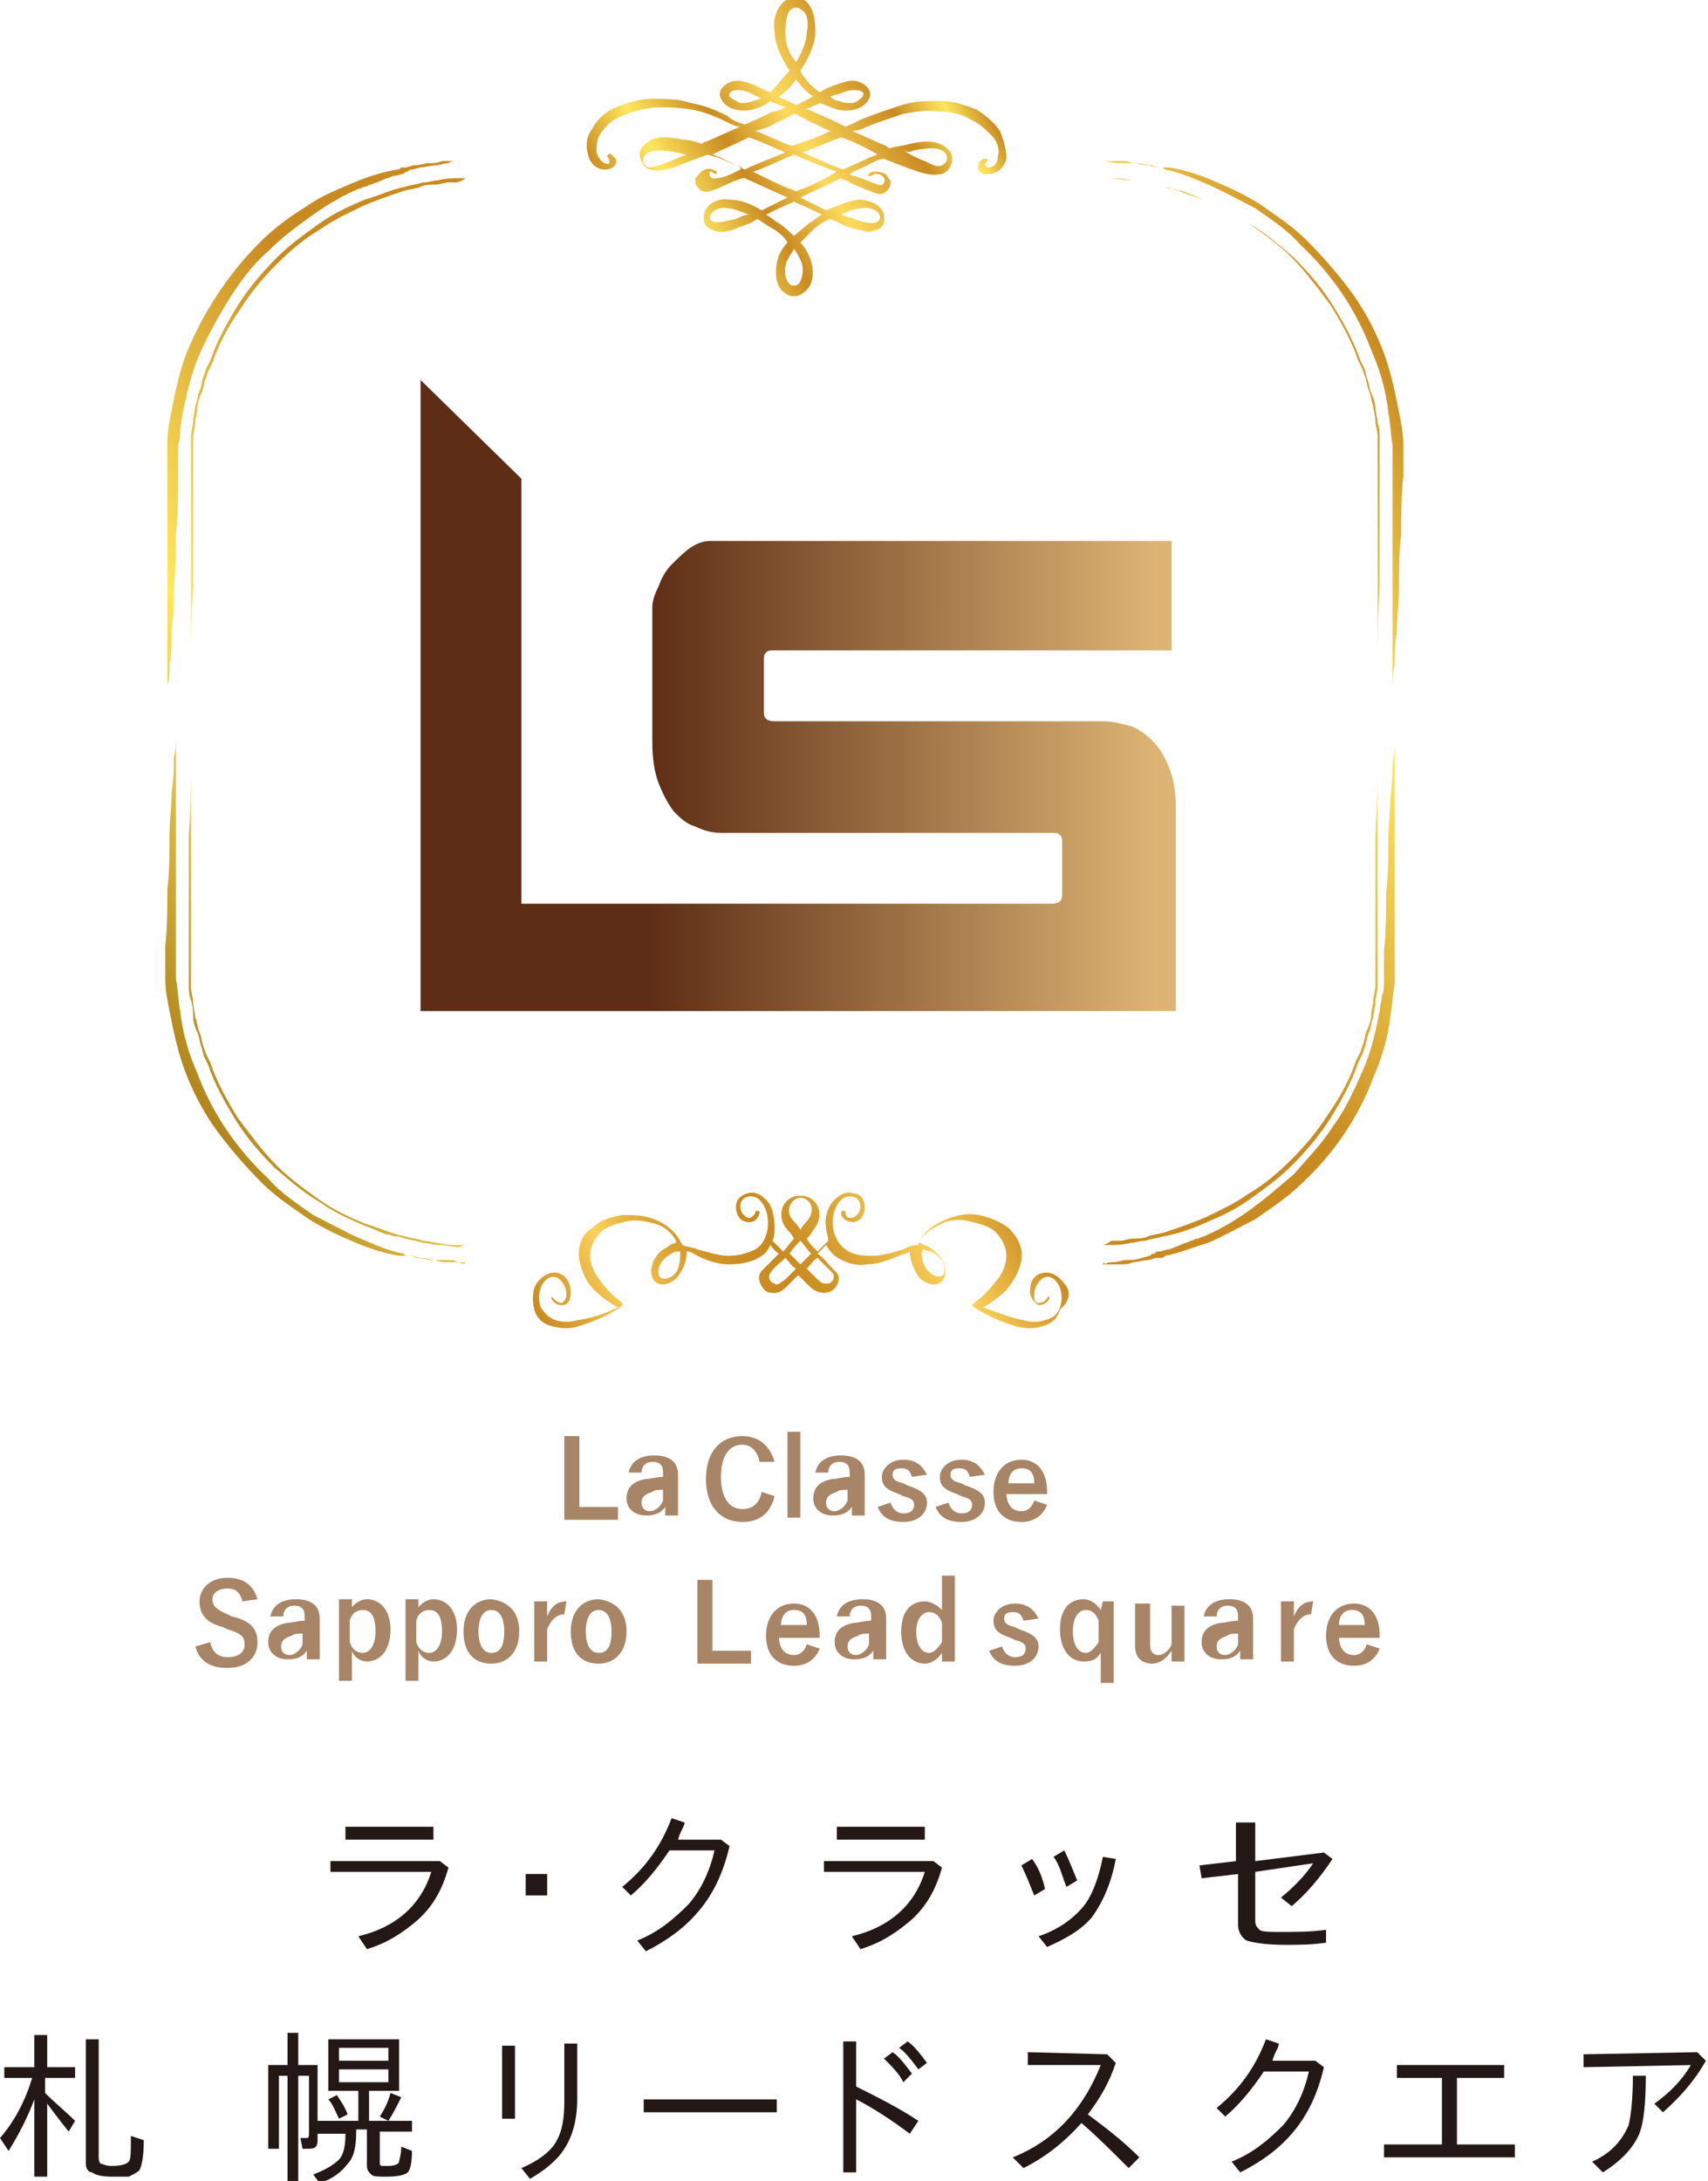
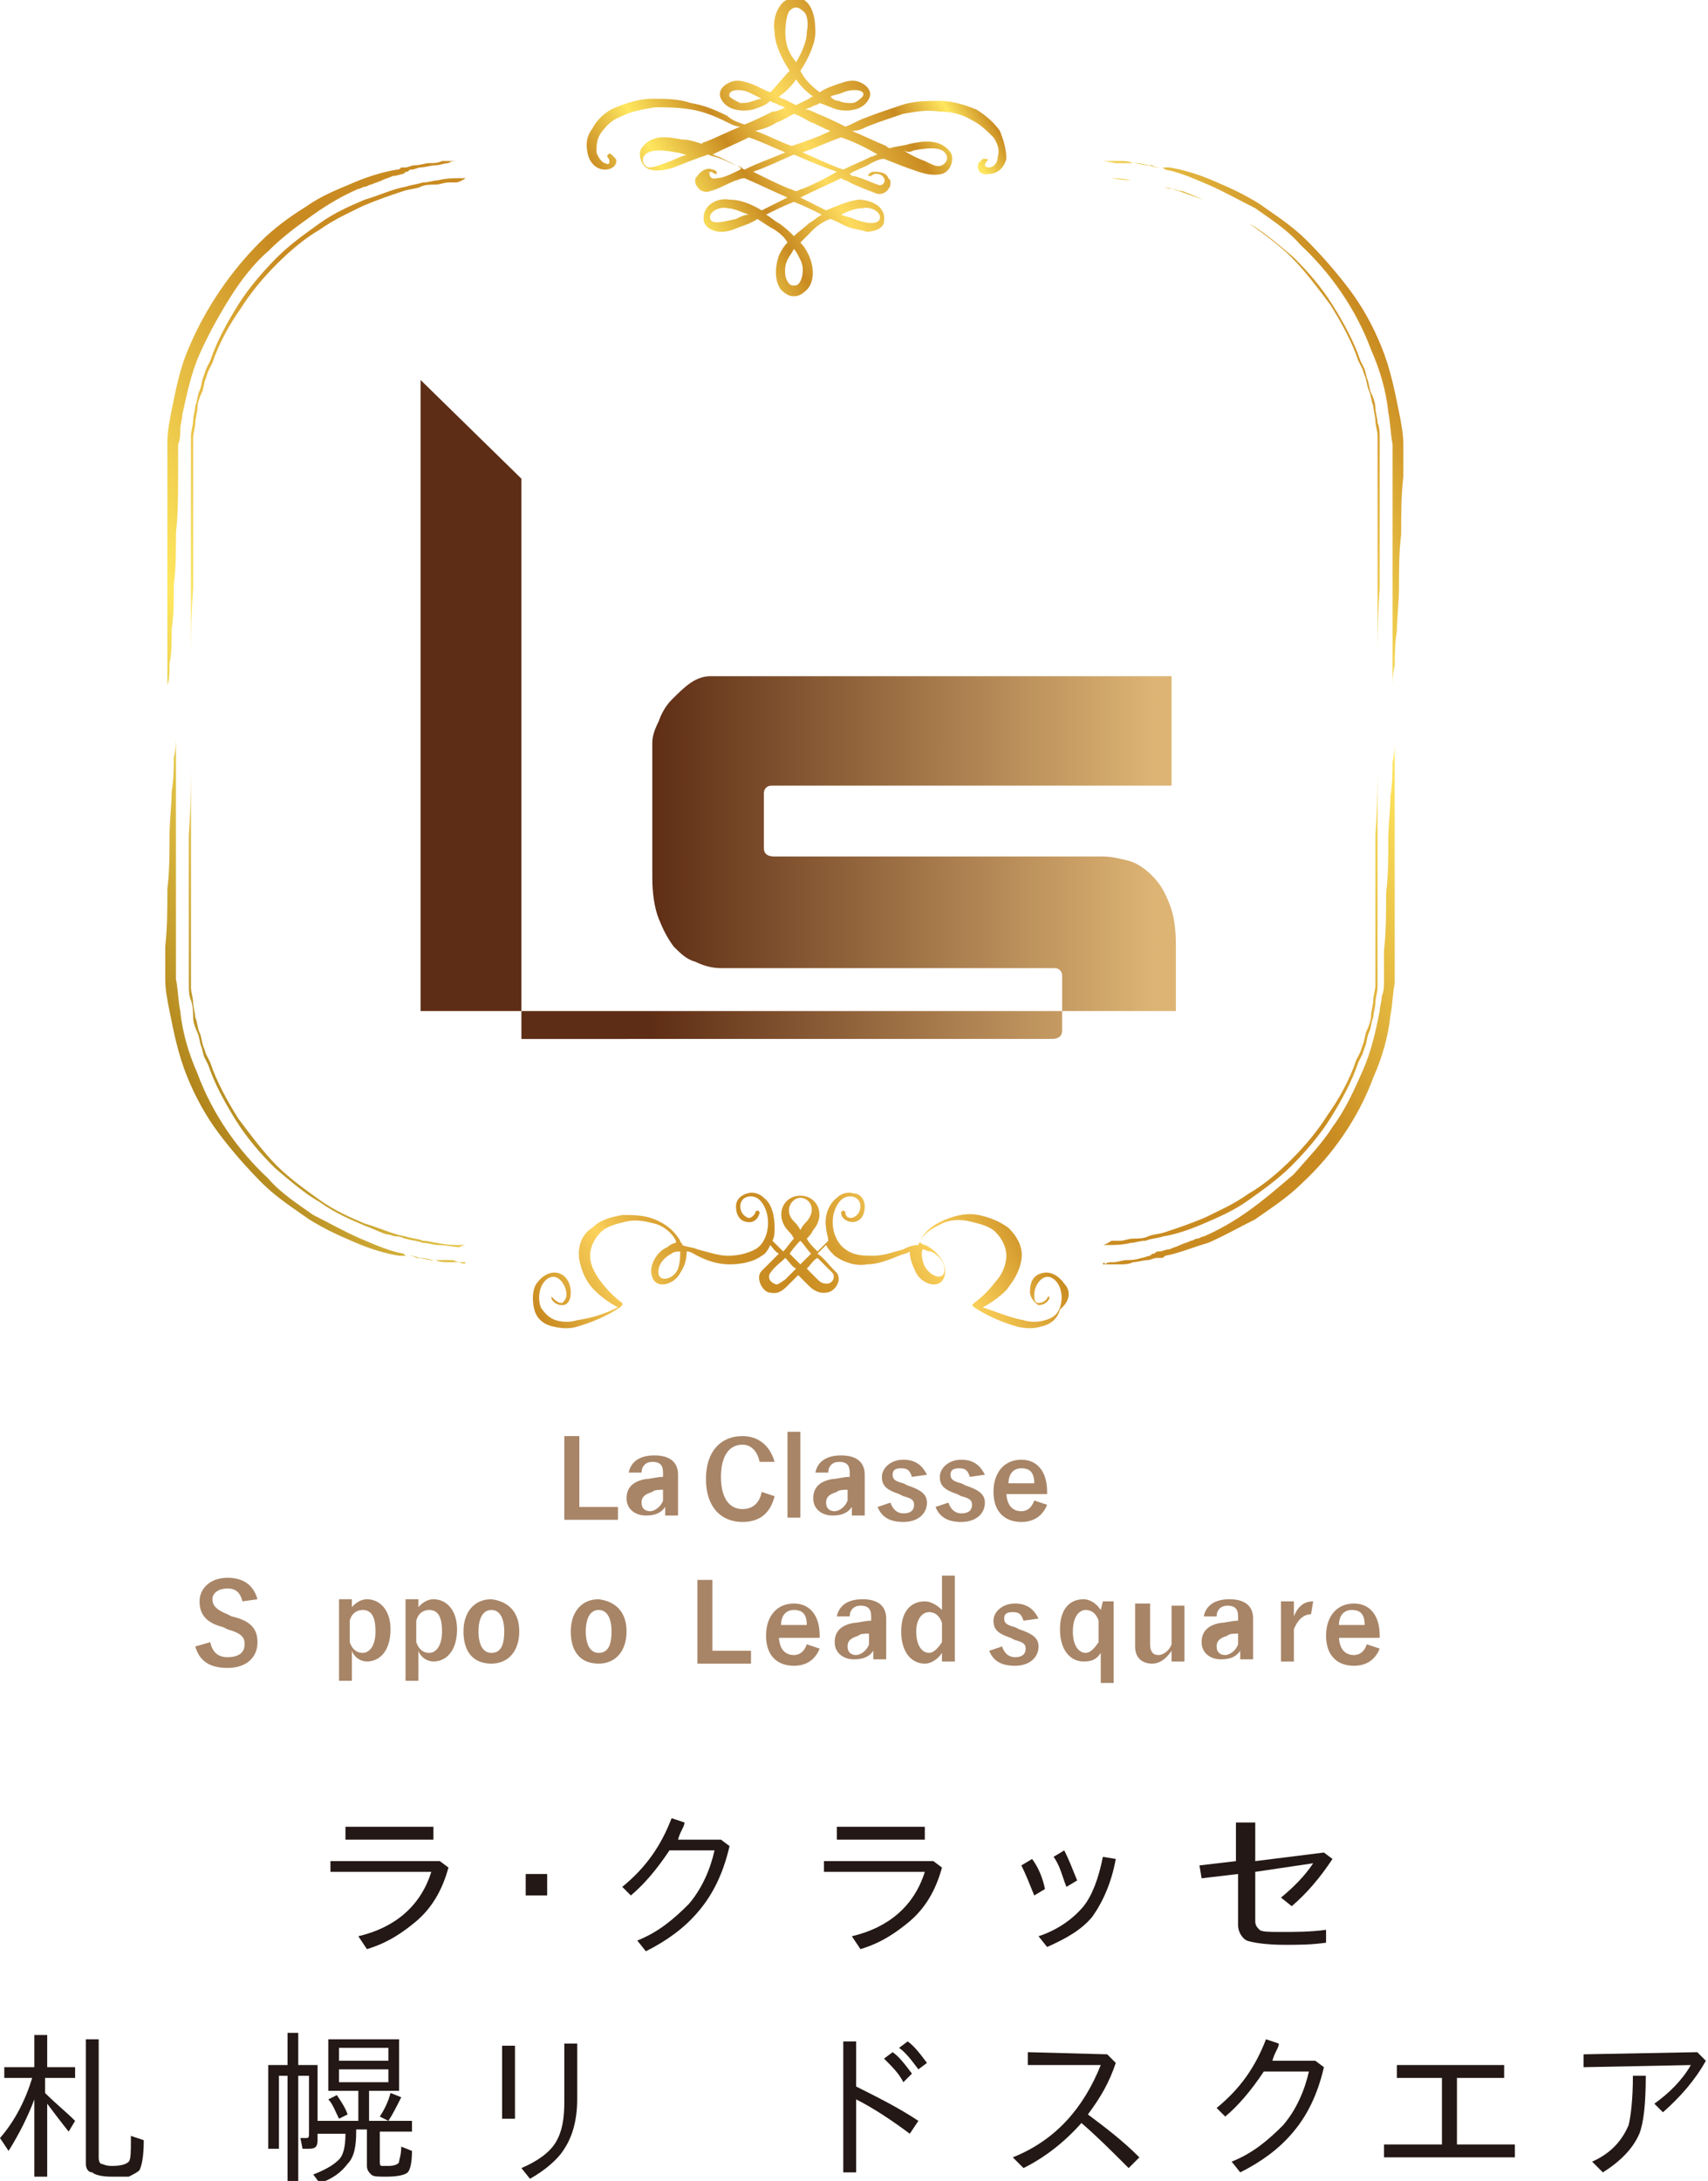
<svg xmlns="http://www.w3.org/2000/svg" version="1.1" id="レイヤー_1" x="0px" y="0px" viewBox="0 0 79.6 101.6" style="enable-background:new 0 0 79.6 101.6;" xml:space="preserve">
  <style type="text/css">
	.st0{fill:#231815;}
	.st1{fill:#A88567;}
	.st2{fill:url(#SVGID_1_);}
	.st3{fill:url(#SVGID_00000008129491706360520870000017115074650745716873_);}
	.st4{fill:url(#SVGID_00000070105924470058696000000004115379282880654755_);}
	.st5{fill:url(#SVGID_00000177470579627314537430000003982929070045340082_);}
</style>
  <g>
    <g>
      <path class="st0" d="M15.4,86.7h5.1l0.4,0.3c-0.3,1.1-0.8,1.9-1.5,2.5c-0.6,0.5-1.3,1-2.3,1.3l-0.4-0.6c1.7-0.4,2.9-1.4,3.4-3    h-4.7V86.7z M16.1,85.1h4.1v0.6h-4.1V85.1z" />
      <path class="st0" d="M24.5,87.3h1v1h-1V87.3z" />
      <path class="st0" d="M33.6,85.7L34,86c-0.3,1.3-0.8,2.3-1.5,3.1c-0.6,0.7-1.4,1.3-2.4,1.8l-0.4-0.5c1-0.4,1.7-1,2.4-1.7    c0.6-0.7,1-1.6,1.2-2.5h-2.1c-0.6,0.9-1.2,1.6-1.8,2.1l-0.4-0.4c1.1-0.9,1.8-1.9,2.3-3.2l0.6,0.2c0,0.2-0.2,0.4-0.3,0.8H33.6z" />
      <path class="st0" d="M38.4,86.7h5.1l0.4,0.3c-0.3,1.1-0.8,1.9-1.5,2.5c-0.6,0.5-1.3,1-2.3,1.3l-0.4-0.6c1.7-0.4,2.9-1.4,3.4-3    h-4.7V86.7z M39,85.1h4.1v0.6H39V85.1z" />
      <path class="st0" d="M48.2,88.3c-0.2-0.5-0.4-1-0.6-1.4l0.5-0.3c0.3,0.4,0.5,0.9,0.6,1.4L48.2,88.3z M48.4,90.2    c0.9-0.3,1.6-0.8,2.1-1.4c0.4-0.5,0.7-1.3,0.9-2.3l0.6,0.1c-0.2,1.1-0.6,2-1.1,2.7c-0.5,0.6-1.2,1-2.1,1.4L48.4,90.2z M49.7,87.9    c-0.2-0.5-0.3-1-0.6-1.4l0.5-0.3c0.2,0.4,0.4,0.9,0.6,1.4L49.7,87.9z" />
      <path class="st0" d="M57.9,84.9h0.6v1.8l3.2-0.4l0.4,0.3c-0.6,0.9-1.2,1.6-1.9,2.2l-0.5-0.4c0.6-0.5,1.1-1,1.5-1.6l-2.7,0.4v2.3    c0,0.2,0.1,0.3,0.2,0.4c0.1,0.1,0.5,0.1,1,0.1c0.6,0,1.4,0,2.1-0.1l0,0.6c-0.7,0.1-1.3,0.1-1.9,0.1c-0.9,0-1.5-0.1-1.8-0.2    c-0.2-0.1-0.4-0.4-0.4-0.7v-2.4l-1.7,0.2l-0.1-0.6l1.7-0.2V84.9z" />
      <path class="st0" d="M1.6,97.8c-0.3,0.8-0.7,1.6-1.2,2.4L0,99.6c0.7-0.8,1.2-1.8,1.5-2.8H0.2v-0.5h1.4v-1.5h0.6v1.5h1.3v0.5H2.1    v0.7c0.5,0.5,1,0.9,1.4,1.3l-0.3,0.5c-0.4-0.5-0.7-0.9-1-1.3v3.4H1.6V97.8z M4,95h0.6v5.5c0,0.1,0,0.2,0.1,0.3    c0.1,0,0.2,0.1,0.5,0.1c0.5,0,0.7-0.1,0.8-0.2c0.1-0.1,0.1-0.5,0.1-1l0-0.2l0.6,0.2c0,0.8-0.1,1.2-0.2,1.4    c-0.1,0.1-0.3,0.2-0.5,0.3c-0.2,0-0.5,0-0.8,0c-0.5,0-0.8-0.1-0.9-0.2C4.1,101.2,4,101,4,100.8V95z" />
      <path class="st0" d="M16.6,99.3c0,0.7-0.1,1.2-0.4,1.5c-0.3,0.4-0.7,0.7-1.3,0.9l-0.3-0.4c0.5-0.2,0.9-0.4,1.2-0.7    c0.2-0.2,0.3-0.6,0.3-1.2h-1.3v0.3c0,0.3-0.1,0.4-0.4,0.4c-0.1,0-0.3,0-0.3,0l-0.1-0.5c0.1,0,0.2,0,0.3,0c0.1,0,0.1-0.1,0.1-0.2    v-2.7h-0.5v4.9h-0.5v-4.9h-0.4v3.4h-0.5v-3.9h0.9v-1.5h0.5v1.5h0.9v2.6h1.9v-1.4h-1.4V95h3.3v2.4h-1.4v1.4h2v0.5h-1.5v1.4    c0,0.1,0,0.2,0.1,0.2c0,0,0.1,0,0.3,0c0.3,0,0.5-0.1,0.5-0.2c0-0.1,0.1-0.3,0.1-0.7l0.5,0.2c0,0.6-0.1,0.9-0.2,1    c-0.1,0.1-0.4,0.2-1,0.2c-0.4,0-0.6,0-0.7-0.1c-0.1-0.1-0.2-0.2-0.2-0.4v-1.7H16.6z M15.8,98.7c-0.2-0.4-0.3-0.7-0.5-0.9l0.4-0.2    c0.2,0.3,0.4,0.6,0.5,0.9L15.8,98.7z M15.8,95.4V96h2.3v-0.6H15.8z M15.8,96.4V97h2.3v-0.6H15.8z M17.7,98.6    c0.2-0.3,0.4-0.7,0.5-1.1l0.5,0.2c-0.2,0.4-0.4,0.8-0.6,1.1L17.7,98.6z" />
      <path class="st0" d="M23.4,95.3h0.6v3.4h-0.6V95.3z M26.3,95.2h0.6v2.6c0,0.9-0.2,1.7-0.6,2.3c-0.3,0.5-0.9,1-1.6,1.4l-0.4-0.5    c0.7-0.3,1.3-0.7,1.6-1.2c0.3-0.5,0.4-1.1,0.4-1.9V95.2z" />
-       <path class="st0" d="M30,97.8h6.2v0.6H30V97.8z" />
      <path class="st0" d="M39.3,95.1h0.6v2.1c1,0.5,2,1,2.9,1.6l-0.4,0.6c-0.8-0.6-1.7-1.2-2.5-1.6v3.4h-0.6V95.1z M42.1,97    c-0.2-0.4-0.5-0.7-0.9-1.1l0.4-0.3c0.3,0.2,0.6,0.6,0.9,1L42.1,97z M42.8,96.4c-0.3-0.4-0.6-0.8-0.9-1l0.4-0.3    c0.3,0.2,0.6,0.6,0.9,1L42.8,96.4z" />
      <path class="st0" d="M51.6,95.7l0.4,0.4c-0.3,0.9-0.7,1.6-1.3,2.4c0.8,0.6,1.6,1.2,2.4,2l-0.5,0.5c-0.8-0.8-1.5-1.5-2.2-2.1    c-0.8,0.9-1.7,1.6-2.7,2.1l-0.5-0.5c2-0.8,3.3-2.3,4.1-4.3l-3.4,0l0-0.6L51.6,95.7z" />
      <path class="st0" d="M61.3,96l0.4,0.3c-0.3,1.3-0.8,2.3-1.5,3.1c-0.6,0.7-1.4,1.3-2.4,1.8l-0.4-0.5c1-0.4,1.7-1,2.4-1.7    c0.6-0.7,1-1.6,1.2-2.5h-2.1c-0.6,0.9-1.2,1.6-1.8,2.1l-0.4-0.4c1.1-0.9,1.8-1.9,2.3-3.2l0.6,0.2c0,0.2-0.2,0.4-0.3,0.8H61.3z" />
      <path class="st0" d="M65.1,96.2h5v0.6h-2.2v3.1h2.7v0.6h-6.1v-0.6h2.7v-3.1h-2.1V96.2z" />
      <path class="st0" d="M79.1,95.6l0.4,0.4c-0.5,0.9-1.2,1.7-2,2.4L77.1,98c0.7-0.5,1.3-1.1,1.7-1.8l-5,0.1v-0.6L79.1,95.6z     M74.2,100.7c0.9-0.4,1.4-1,1.7-1.7c0.1-0.4,0.2-1.2,0.2-2.3h0.6c0,1.3-0.1,2.2-0.3,2.7c-0.3,0.7-0.9,1.3-1.7,1.8L74.2,100.7z" />
    </g>
    <g>
      <g>
        <g>
          <path class="st1" d="M27,70.2h1.8v0.6h-2.5v-3.9H27V70.2z" />
          <path class="st1" d="M29.3,68.6c0.1-0.5,0.5-0.8,1.2-0.8c0.7,0,1.1,0.3,1.1,0.9v1.1c0,0.3,0,0.6,0,0.8H31c0-0.1,0-0.2,0-0.4      c-0.2,0.3-0.5,0.4-0.9,0.4c-0.5,0-0.9-0.3-0.9-0.8c0-0.5,0.3-0.8,0.9-0.9c0.2,0,0.5-0.1,0.8-0.1v-0.2c0-0.3-0.1-0.5-0.5-0.5      c-0.3,0-0.5,0.2-0.5,0.5L29.3,68.6z M31,69.4c-0.3,0-0.5,0-0.6,0.1c-0.3,0.1-0.5,0.2-0.5,0.5c0,0.3,0.2,0.4,0.4,0.4      c0.2,0,0.5-0.2,0.6-0.5V69.4z" />
          <path class="st1" d="M35.4,68.1c-0.1-0.5-0.4-0.8-0.8-0.8c-0.6,0-1,0.5-1,1.5c0,1,0.4,1.5,1,1.5c0.5,0,0.8-0.3,0.9-0.8l0.6,0.2      c-0.2,0.8-0.7,1.2-1.5,1.2c-1,0-1.7-0.7-1.7-2c0-1.3,0.7-2,1.7-2c0.8,0,1.3,0.5,1.5,1.2L35.4,68.1z" />
          <path class="st1" d="M37.3,70.7h-0.6v-4h0.6V70.7z" />
          <path class="st1" d="M38,68.6c0.1-0.5,0.5-0.8,1.2-0.8c0.7,0,1.1,0.3,1.1,0.9v1.1c0,0.3,0,0.6,0,0.8h-0.6c0-0.1,0-0.2,0-0.4      c-0.2,0.3-0.5,0.4-0.9,0.4c-0.5,0-0.9-0.3-0.9-0.8c0-0.5,0.3-0.8,0.9-0.9c0.2,0,0.5-0.1,0.8-0.1v-0.2c0-0.3-0.1-0.5-0.5-0.5      c-0.3,0-0.5,0.2-0.5,0.5L38,68.6z M39.6,69.4c-0.3,0-0.5,0-0.6,0.1c-0.3,0.1-0.5,0.2-0.5,0.5c0,0.3,0.2,0.4,0.4,0.4      c0.2,0,0.5-0.2,0.6-0.5V69.4z" />
          <path class="st1" d="M42.5,68.8c-0.1-0.3-0.2-0.4-0.5-0.4c-0.3,0-0.4,0.1-0.4,0.3c0,0.2,0.1,0.3,0.5,0.4l0.2,0.1      c0.6,0.2,0.9,0.4,0.9,0.8c0,0.5-0.4,0.9-1.1,0.9c-0.6,0-1-0.2-1.2-0.7l0.6-0.2c0.1,0.3,0.3,0.5,0.6,0.5c0.4,0,0.5-0.2,0.5-0.4      c0-0.2-0.1-0.3-0.5-0.4l-0.2-0.1c-0.6-0.2-0.8-0.4-0.8-0.8c0-0.4,0.4-0.8,1-0.8c0.6,0,0.9,0.3,1.1,0.7L42.5,68.8z" />
          <path class="st1" d="M45.2,68.8c-0.1-0.3-0.2-0.4-0.5-0.4c-0.3,0-0.4,0.1-0.4,0.3c0,0.2,0.1,0.3,0.5,0.4l0.2,0.1      c0.6,0.2,0.9,0.4,0.9,0.8c0,0.5-0.4,0.9-1.1,0.9c-0.6,0-1-0.2-1.2-0.7l0.6-0.2c0.1,0.3,0.3,0.5,0.6,0.5c0.4,0,0.5-0.2,0.5-0.4      c0-0.2-0.1-0.3-0.5-0.4l-0.2-0.1c-0.6-0.2-0.8-0.4-0.8-0.8c0-0.4,0.4-0.8,1-0.8c0.6,0,0.9,0.3,1.1,0.7L45.2,68.8z" />
          <path class="st1" d="M46.9,69.5c0,0.5,0.2,0.9,0.7,0.9c0.3,0,0.5-0.2,0.6-0.5l0.6,0.2c-0.2,0.5-0.6,0.8-1.2,0.8      c-0.8,0-1.3-0.5-1.3-1.4c0-0.9,0.5-1.5,1.3-1.5c0.7,0,1.2,0.5,1.2,1.5v0.1H46.9z M48.2,69.1c0-0.5-0.2-0.7-0.6-0.7      c-0.4,0-0.6,0.3-0.6,0.7H48.2z" />
        </g>
      </g>
      <g>
        <path class="st1" d="M11.3,74.6c-0.1-0.4-0.3-0.6-0.7-0.6c-0.4,0-0.7,0.2-0.7,0.5c0,0.3,0.2,0.5,0.7,0.7l0.2,0.1     c0.9,0.2,1.2,0.6,1.2,1.2c0,0.7-0.5,1.2-1.4,1.2c-0.8,0-1.3-0.3-1.5-1l0.7-0.2c0.1,0.5,0.4,0.7,0.8,0.7c0.5,0,0.8-0.2,0.8-0.6     c0-0.3-0.1-0.5-0.8-0.7l-0.2-0.1c-0.8-0.2-1.1-0.6-1.1-1.2c0-0.6,0.5-1.1,1.3-1.1c0.7,0,1.2,0.3,1.4,1L11.3,74.6z" />
-         <path class="st1" d="M12.6,75.3c0.1-0.5,0.5-0.8,1.2-0.8c0.7,0,1.1,0.3,1.1,0.9v1.1c0,0.3,0,0.6,0,0.8h-0.6c0-0.1,0-0.2,0-0.4     c-0.2,0.3-0.5,0.4-0.9,0.4c-0.5,0-0.9-0.3-0.9-0.8c0-0.5,0.3-0.8,0.9-0.9c0.2,0,0.5-0.1,0.8-0.1v-0.2c0-0.3-0.1-0.5-0.5-0.5     c-0.3,0-0.5,0.2-0.5,0.5L12.6,75.3z M14.2,76.1c-0.3,0-0.5,0-0.6,0.1c-0.3,0.1-0.5,0.2-0.5,0.5c0,0.3,0.2,0.4,0.4,0.4     c0.2,0,0.5-0.2,0.6-0.5V76.1z" />
        <path class="st1" d="M16.3,75c0.2-0.3,0.5-0.5,0.8-0.5c0.6,0,1.1,0.5,1.1,1.4c0,1-0.5,1.5-1.1,1.5c-0.3,0-0.6-0.2-0.7-0.5v1.4     h-0.6v-3.8h0.6V75z M16.3,76.5c0.1,0.3,0.3,0.5,0.6,0.5c0.3,0,0.6-0.3,0.6-1c0-0.7-0.2-1-0.6-1c-0.2,0-0.5,0.1-0.6,0.5V76.5z" />
        <path class="st1" d="M19.4,75c0.2-0.3,0.5-0.5,0.8-0.5c0.6,0,1.1,0.5,1.1,1.4c0,1-0.5,1.5-1.1,1.5c-0.3,0-0.6-0.2-0.7-0.5v1.4     h-0.6v-3.8h0.6V75z M19.4,76.5c0.1,0.3,0.3,0.5,0.6,0.5c0.3,0,0.6-0.3,0.6-1c0-0.7-0.2-1-0.6-1c-0.2,0-0.5,0.1-0.6,0.5V76.5z" />
        <path class="st1" d="M24.2,76c0,0.9-0.5,1.5-1.3,1.5c-0.8,0-1.3-0.5-1.3-1.5c0-0.9,0.5-1.5,1.3-1.5C23.7,74.6,24.2,75.1,24.2,76z      M22.3,76c0,0.6,0.2,1,0.6,1c0.4,0,0.6-0.3,0.6-1c0-0.6-0.2-1-0.6-1C22.5,75,22.3,75.4,22.3,76z" />
-         <path class="st1" d="M26.3,75.2c-0.3,0-0.6,0.2-0.8,0.7v1.5h-0.6v-2.8h0.6v0.7c0.2-0.5,0.5-0.7,0.9-0.7L26.3,75.2z" />
        <path class="st1" d="M29.2,76c0,0.9-0.5,1.5-1.3,1.5c-0.8,0-1.3-0.5-1.3-1.5c0-0.9,0.5-1.5,1.3-1.5C28.7,74.6,29.2,75.1,29.2,76z      M27.3,76c0,0.6,0.2,1,0.6,1c0.4,0,0.6-0.3,0.6-1c0-0.6-0.2-1-0.6-1C27.5,75,27.3,75.4,27.3,76z" />
        <path class="st1" d="M33.2,76.9H35v0.6h-2.5v-3.9h0.7V76.9z" />
        <path class="st1" d="M36.3,76.2c0,0.5,0.2,0.9,0.7,0.9c0.3,0,0.5-0.2,0.6-0.5l0.6,0.2c-0.2,0.5-0.6,0.8-1.2,0.8     c-0.8,0-1.3-0.5-1.3-1.4c0-0.9,0.5-1.5,1.3-1.5c0.7,0,1.2,0.5,1.2,1.5v0.1H36.3z M37.6,75.7c0-0.5-0.2-0.7-0.6-0.7     c-0.4,0-0.6,0.3-0.6,0.7H37.6z" />
        <path class="st1" d="M39,75.3c0.1-0.5,0.5-0.8,1.2-0.8c0.7,0,1.1,0.3,1.1,0.9v1.1c0,0.3,0,0.6,0,0.8h-0.6c0-0.1,0-0.2,0-0.4     c-0.2,0.3-0.5,0.4-0.9,0.4c-0.5,0-0.9-0.3-0.9-0.8c0-0.5,0.3-0.8,0.9-0.9c0.2,0,0.5-0.1,0.8-0.1v-0.2c0-0.3-0.1-0.5-0.5-0.5     c-0.3,0-0.5,0.2-0.5,0.5L39,75.3z M40.6,76.1c-0.3,0-0.5,0-0.6,0.1c-0.3,0.1-0.5,0.2-0.5,0.5c0,0.3,0.2,0.4,0.4,0.4     c0.2,0,0.5-0.2,0.6-0.5V76.1z" />
        <path class="st1" d="M44.5,77.4h-0.6V77c-0.2,0.3-0.5,0.5-0.8,0.5c-0.6,0-1.1-0.5-1.1-1.5c0-1,0.5-1.4,1.1-1.4     c0.3,0,0.6,0.2,0.8,0.4v-1.6h0.6V77.4z M43.9,75.6c-0.1-0.3-0.3-0.5-0.6-0.5c-0.3,0-0.6,0.3-0.6,0.9c0,0.7,0.3,1,0.6,1     c0.2,0,0.4-0.2,0.6-0.5V75.6z" />
        <path class="st1" d="M47.7,75.5c-0.1-0.3-0.2-0.4-0.5-0.4c-0.3,0-0.4,0.1-0.4,0.3c0,0.2,0.1,0.3,0.5,0.4l0.2,0.1     c0.6,0.2,0.9,0.4,0.9,0.8c0,0.5-0.4,0.9-1.1,0.9c-0.6,0-1-0.2-1.2-0.7l0.6-0.2c0.1,0.3,0.3,0.5,0.6,0.5c0.4,0,0.5-0.2,0.5-0.4     c0-0.2-0.1-0.3-0.5-0.4l-0.2-0.1c-0.6-0.2-0.8-0.4-0.8-0.8c0-0.4,0.4-0.8,1-0.8c0.6,0,0.9,0.3,1.1,0.7L47.7,75.5z" />
        <path class="st1" d="M51.9,78.4h-0.6V77c-0.2,0.3-0.4,0.4-0.8,0.4c-0.6,0-1.1-0.5-1.1-1.5c0-1,0.5-1.4,1.1-1.4     c0.3,0,0.6,0.2,0.8,0.5l0.1-0.4h0.5V78.4z M51.2,75.5c-0.1-0.3-0.3-0.5-0.6-0.5c-0.3,0-0.6,0.3-0.6,1c0,0.7,0.3,1,0.6,1     c0.2,0,0.4-0.2,0.6-0.5V75.5z" />
        <path class="st1" d="M55.2,77.4h-0.6v-0.5c-0.2,0.3-0.5,0.6-0.9,0.6c-0.5,0-0.8-0.3-0.8-0.8v-2h0.7v1.9c0,0.3,0.1,0.5,0.4,0.5     c0.2,0,0.5-0.2,0.6-0.5v-1.8h0.6V77.4z" />
        <path class="st1" d="M56.1,75.3c0.1-0.5,0.5-0.8,1.2-0.8c0.7,0,1.1,0.3,1.1,0.9v1.1c0,0.3,0,0.6,0,0.8h-0.6c0-0.1,0-0.2,0-0.4     c-0.2,0.3-0.5,0.4-0.9,0.4c-0.5,0-0.9-0.3-0.9-0.8c0-0.5,0.3-0.8,0.9-0.9c0.2,0,0.5-0.1,0.8-0.1v-0.2c0-0.3-0.1-0.5-0.5-0.5     c-0.3,0-0.5,0.2-0.5,0.5L56.1,75.3z M57.8,76.1c-0.3,0-0.5,0-0.6,0.1c-0.3,0.1-0.5,0.2-0.5,0.5c0,0.3,0.2,0.4,0.4,0.4     c0.2,0,0.5-0.2,0.6-0.5V76.1z" />
        <path class="st1" d="M62.4,76.2c0,0.5,0.2,0.9,0.7,0.9c0.3,0,0.5-0.2,0.6-0.5l0.6,0.2c-0.2,0.5-0.6,0.8-1.2,0.8     c-0.8,0-1.3-0.5-1.3-1.4c0-0.9,0.5-1.5,1.3-1.5c0.7,0,1.2,0.5,1.2,1.5v0.1H62.4z M63.6,75.7c0-0.5-0.2-0.7-0.6-0.7     c-0.4,0-0.6,0.3-0.6,0.7H63.6z" />
        <path class="st1" d="M61.1,75.2c-0.3,0-0.6,0.2-0.8,0.7v1.5h-0.6v-2.8h0.6v0.7c0.2-0.5,0.5-0.7,0.9-0.7L61.1,75.2z" />
      </g>
    </g>
    <linearGradient id="SVGID_1_" gradientUnits="userSpaceOnUse" x1="19.575" y1="32.439" x2="112.645" y2="32.439">
      <stop offset="0.115" style="stop-color:#5E2D15" />
      <stop offset="0.368" style="stop-color:#DDB474" />
    </linearGradient>
-     <path class="st2" d="M54.8,47.1l0-6.3l0-3.1c0-0.8-0.1-1.4-0.3-1.9c-0.2-0.5-0.4-0.9-0.8-1.3c-0.3-0.3-0.7-0.6-1.1-0.7   c-0.4-0.1-0.8-0.2-1.2-0.2H36.1c-0.3,0-0.5-0.1-0.5-0.4v-2.5c0-0.1,0-0.2,0.1-0.3c0.1-0.1,0.2-0.1,0.3-0.1h18.6v-5.1H33.1   c-0.3,0-0.6,0.1-0.9,0.3c-0.3,0.2-0.6,0.5-0.9,0.8c-0.3,0.3-0.5,0.7-0.6,1c-0.2,0.4-0.3,0.7-0.3,1v6.3c0,0.7,0.1,1.4,0.3,1.9   c0.2,0.5,0.4,0.9,0.7,1.3c0.3,0.3,0.6,0.6,1,0.7c0.4,0.2,0.8,0.3,1.2,0.3h15.5c0.1,0,0.2,0,0.3,0.1c0.1,0.1,0.1,0.2,0.1,0.3v2.5   c0,0.3-0.2,0.4-0.5,0.4H24.3V22.3l-4.7-4.6v29.4h2.7v0L54.8,47.1z" />
+     <path class="st2" d="M54.8,47.1l0-3.1c0-0.8-0.1-1.4-0.3-1.9c-0.2-0.5-0.4-0.9-0.8-1.3c-0.3-0.3-0.7-0.6-1.1-0.7   c-0.4-0.1-0.8-0.2-1.2-0.2H36.1c-0.3,0-0.5-0.1-0.5-0.4v-2.5c0-0.1,0-0.2,0.1-0.3c0.1-0.1,0.2-0.1,0.3-0.1h18.6v-5.1H33.1   c-0.3,0-0.6,0.1-0.9,0.3c-0.3,0.2-0.6,0.5-0.9,0.8c-0.3,0.3-0.5,0.7-0.6,1c-0.2,0.4-0.3,0.7-0.3,1v6.3c0,0.7,0.1,1.4,0.3,1.9   c0.2,0.5,0.4,0.9,0.7,1.3c0.3,0.3,0.6,0.6,1,0.7c0.4,0.2,0.8,0.3,1.2,0.3h15.5c0.1,0,0.2,0,0.3,0.1c0.1,0.1,0.1,0.2,0.1,0.3v2.5   c0,0.3-0.2,0.4-0.5,0.4H24.3V22.3l-4.7-4.6v29.4h2.7v0L54.8,47.1z" />
    <linearGradient id="SVGID_00000000200828657950954370000010209316198619510404_" gradientUnits="userSpaceOnUse" x1="29.526" y1="11.247" x2="44.525" y2="2.587">
      <stop offset="0" style="stop-color:#C98B21" />
      <stop offset="0.165" style="stop-color:#FFE75F" />
      <stop offset="0.35" style="stop-color:#C98B21" />
      <stop offset="0.529" style="stop-color:#FDDB5D" />
      <stop offset="0.782" style="stop-color:#C98B21" />
      <stop offset="0.907" style="stop-color:#FFE75F" />
      <stop offset="1" style="stop-color:#C98B21" />
    </linearGradient>
    <path style="fill:url(#SVGID_00000000200828657950954370000010209316198619510404_);" d="M46.6,6.1c-0.2-0.3-0.6-0.7-1.1-1   c-0.5-0.2-1.1-0.4-1.7-0.4c-0.6,0-1.2,0-1.8,0.2c-0.6,0.2-1.2,0.4-1.7,0.6c-0.3,0.1-0.6,0.3-0.9,0.4c-0.4-0.2-0.8-0.4-1.3-0.6   c-0.2-0.1-0.4-0.2-0.6-0.2c0.1,0,0.2-0.1,0.3-0.1c0.1-0.1,0.3-0.1,0.4-0.2C38.5,4.9,38.7,5,39,5.1c0.4,0.1,1.2,0.1,1.5-0.5   c0.2-0.4-0.2-0.7-0.5-0.8c-0.3-0.1-0.6,0-0.9,0.1c-0.3,0.1-0.6,0.2-0.9,0.4c-0.4-0.3-0.7-0.6-0.9-1c0.4-0.6,0.7-1.3,0.7-1.8   c0-0.6-0.1-1.1-0.4-1.4c-0.3-0.3-0.7-0.3-1.1,0c-0.3,0.3-0.5,0.8-0.4,1.4c0,0.5,0.3,1.2,0.7,1.8c-0.3,0.3-0.6,0.7-0.9,1   C35.6,4.2,35.3,4,35,3.9c-0.3-0.1-0.6-0.2-0.9-0.1c-0.3,0.1-0.7,0.4-0.5,0.8c0.3,0.6,1.1,0.6,1.5,0.5c0.3-0.1,0.6-0.2,0.8-0.4   c0.1,0.1,0.3,0.1,0.4,0.2c0.1,0,0.2,0.1,0.3,0.1c-0.2,0.1-0.4,0.2-0.6,0.2c-0.4,0.2-0.8,0.4-1.3,0.6c-0.3-0.1-0.6-0.2-0.8-0.4   c-0.6-0.3-1.1-0.5-1.7-0.6c-0.6-0.2-1.2-0.2-1.8-0.2c-0.6,0-1.2,0.2-1.7,0.4c-0.5,0.2-0.9,0.6-1.1,1c-0.3,0.4-0.3,0.8-0.2,1.2   c0.1,0.4,0.4,0.7,0.8,0.7c0.4,0,0.6-0.3,0.5-0.5c-0.1-0.1-0.2-0.2-0.2-0.2c-0.1-0.1-0.2,0-0.2,0.1c0,0,0.1,0.1,0.1,0.2   c0,0.1,0,0.2-0.2,0.1c-0.1,0-0.3-0.2-0.4-0.5c0-0.3,0-0.6,0.2-0.9c0.3-0.4,0.5-0.6,1-0.8c0.4-0.2,0.9-0.3,1.5-0.4   c0.6,0,1.1,0,1.7,0.1c0.6,0.1,1.1,0.3,1.7,0.6c0.2,0.1,0.4,0.2,0.6,0.2c-0.5,0.2-1.1,0.5-1.6,0.7c0,0-0.1,0-0.2,0.1   c-0.3-0.1-0.6-0.2-0.9-0.2c-0.6-0.1-1.4-0.3-1.9,0.4c-0.2,0.3,0,0.9,0.4,1c0.4,0.1,0.8,0,1.1-0.1c0.5-0.2,1-0.4,1.6-0.6   c0.2,0.1,0.4,0.1,0.6,0.2c0.3,0.1,0.6,0.3,1,0.4c0,0-0.1,0-0.1,0.1c-0.4,0.2-0.8,0.4-1.1,0.4c-0.3,0.1-0.4-0.2-0.3-0.3   C32.8,8.1,33,8,33.1,8c0.1,0,0.2,0.1,0.2,0.1c0,0,0.1,0,0.1,0c0,0,0-0.1,0-0.1c0,0-0.1-0.1-0.2-0.1c-0.2-0.1-0.5,0-0.7,0.3   c-0.1,0.1-0.1,0.1-0.1,0.2c0,0.1,0,0.2,0.1,0.3c0.1,0.2,0.4,0.3,0.6,0.2c0.4-0.1,0.7-0.3,1.2-0.5c0.1,0,0.2-0.1,0.4-0.1   c0.7,0.3,1.3,0.6,2,0.9c0,0,0,0,0,0c-0.4,0.2-0.8,0.4-1.2,0.6C35,9.5,34.5,9.3,34,9.3c-0.5-0.1-1.3,0.2-1.2,1   c0.1,0.4,0.6,0.5,0.8,0.5c0.3,0,0.6-0.1,0.8-0.2c0.3-0.1,0.6-0.2,0.9-0.4c0.3,0.2,0.6,0.4,0.8,0.5c0.3,0.2,0.5,0.4,0.6,0.6   c-0.2,0.2-0.3,0.4-0.4,0.6c-0.2,0.6-0.2,1.2,0.1,1.6c0.3,0.3,0.5,0.3,0.6,0.3c0.1,0,0.3,0,0.6-0.3c0.3-0.3,0.4-0.9,0.1-1.6   c-0.1-0.2-0.2-0.4-0.4-0.6c0.2-0.2,0.4-0.4,0.6-0.6c0.2-0.2,0.5-0.4,0.8-0.5c0.3,0.1,0.6,0.3,0.9,0.4c0.3,0.1,0.5,0.1,0.8,0.2   c0.2,0,0.8-0.1,0.8-0.5c0.1-0.8-0.8-1-1.2-1c-0.6,0.1-1,0.3-1.5,0.5c-0.4-0.2-0.8-0.4-1.2-0.6c0,0,0,0,0,0c0.6-0.3,1.3-0.6,1.9-0.9   c0.1,0.1,0.3,0.1,0.4,0.2c0.4,0.2,0.7,0.3,1.2,0.5c0.2,0.1,0.5,0,0.6-0.2c0.1-0.1,0.1-0.2,0.1-0.3c0-0.1,0-0.1-0.1-0.2   c-0.1-0.3-0.5-0.3-0.7-0.3c-0.1,0-0.2,0.1-0.2,0.1c0,0-0.1,0.1,0,0.1c0,0,0.1,0,0.1,0c0,0,0.1-0.1,0.2-0.1c0.1,0,0.3,0,0.4,0.2   c0.1,0.2-0.1,0.4-0.3,0.3c-0.3-0.1-0.7-0.3-1.1-0.4c-0.1,0-0.1,0-0.2-0.1c0.3-0.2,0.7-0.3,1-0.5c0.2-0.1,0.4-0.2,0.6-0.2   c0.5,0.2,1,0.4,1.6,0.6c0.3,0.1,0.7,0.2,1.1,0.1c0.4-0.1,0.6-0.7,0.4-1c-0.5-0.7-1.4-0.5-1.9-0.4c-0.3,0.1-0.6,0.1-0.9,0.2   c-0.1,0-0.1,0-0.2-0.1c-0.5-0.2-1.1-0.5-1.6-0.7C40,6.1,40.2,6,40.4,5.9c0.5-0.2,1.1-0.4,1.7-0.6c0.6-0.1,1.1-0.2,1.7-0.1   c0.5,0,1,0.1,1.5,0.4c0.4,0.2,0.7,0.5,1,0.8c0.2,0.3,0.3,0.6,0.2,0.9c0,0.3-0.2,0.5-0.4,0.5c-0.2,0-0.2-0.1-0.2-0.1   c0-0.1,0.1-0.2,0.1-0.2c0.1-0.1,0-0.1-0.2-0.1c0,0-0.1,0.1-0.2,0.2c-0.1,0.3,0.1,0.6,0.5,0.5c0.4,0,0.7-0.3,0.8-0.7   C46.9,7,46.8,6.6,46.6,6.1z M39.3,4.3c0.5-0.2,1.1-0.1,0.9,0.2c-0.1,0.1-0.3,0.3-0.5,0.3c-0.2,0-0.4,0-0.6-0.1   c-0.2,0-0.3-0.1-0.4-0.2C38.9,4.4,39.1,4.4,39.3,4.3z M35.1,4.7c-0.2,0.1-0.5,0.1-0.6,0.1c-0.2-0.1-0.4-0.2-0.5-0.3   c-0.1-0.3,0.4-0.4,0.9-0.2c0.2,0.1,0.4,0.2,0.6,0.3C35.3,4.6,35.2,4.7,35.1,4.7z M31,7.6c-0.3,0.1-0.5,0.2-0.8,0.2   C30,7.7,29.9,7.5,30,7.3c0.2-0.4,1-0.3,1.5-0.2c0.2,0,0.3,0.1,0.5,0.1C31.7,7.3,31.3,7.5,31,7.6z M34.3,10.2   c-0.5,0.1-1.1,0.3-1.2,0c-0.1-0.3,0.4-0.6,0.8-0.5c0.3,0,0.7,0.2,1,0.3C34.7,10,34.5,10.1,34.3,10.2z M40.2,9.7   c0.4-0.1,0.9,0.2,0.8,0.5c-0.1,0.3-0.7,0.2-1.2,0c-0.2-0.1-0.4-0.1-0.6-0.2C39.6,9.8,39.9,9.7,40.2,9.7z M42.6,7   c0.6-0.1,1.3-0.2,1.5,0.2c0.1,0.2,0,0.4-0.2,0.5c-0.2,0.1-0.4,0-0.8-0.2c-0.3-0.1-0.7-0.3-1-0.5C42.3,7.1,42.4,7.1,42.6,7z    M36.6,1.5c0-0.5,0.1-0.9,0.2-1c0.2-0.2,0.4-0.2,0.6,0c0.2,0.1,0.3,0.5,0.2,1c0,0.4-0.2,0.9-0.5,1.4C36.7,2.4,36.6,2,36.6,1.5z    M36.5,4.6c-0.1,0-0.2-0.1-0.2-0.1c0.3-0.2,0.6-0.5,0.8-0.8c0.2,0.3,0.5,0.6,0.8,0.8c-0.1,0-0.2,0.1-0.2,0.1   c-0.2,0.1-0.4,0.2-0.6,0.3C36.9,4.8,36.7,4.7,36.5,4.6z M36.2,5.7c0.3-0.1,0.6-0.3,0.8-0.4c0.3,0.1,0.6,0.3,0.8,0.4   c0.3,0.1,0.6,0.3,0.9,0.4c-0.6,0.3-1.2,0.5-1.8,0.7c-0.6-0.2-1.1-0.5-1.7-0.7C35.6,6,35.9,5.9,36.2,5.7z M33.5,7.3   c-0.1,0-0.2-0.1-0.3-0.1c0.6-0.3,1.1-0.5,1.7-0.8c0.6,0.2,1.2,0.5,1.7,0.7c-0.7,0.3-1.3,0.5-1.9,0.8C34.3,7.7,33.9,7.5,33.5,7.3z    M37.3,13.1c-0.1,0.2-0.2,0.2-0.3,0.2c-0.1,0-0.2,0-0.3-0.2c-0.1-0.1-0.2-0.6,0-1c0.1-0.2,0.2-0.3,0.3-0.5c0.1,0.1,0.2,0.3,0.3,0.5   C37.5,12.5,37.4,12.9,37.3,13.1z M38.3,10c-0.2,0.1-0.4,0.3-0.6,0.4c-0.2,0.2-0.5,0.4-0.7,0.6c-0.2-0.2-0.4-0.4-0.7-0.6   c-0.2-0.1-0.4-0.3-0.6-0.4c0.4-0.2,0.8-0.4,1.3-0.6C37.5,9.6,37.9,9.8,38.3,10z M37.4,8.8c-0.1,0-0.2,0.1-0.3,0.1   c-0.1,0-0.2-0.1-0.3-0.1c-0.5-0.2-1.1-0.5-1.7-0.8c0.6-0.2,1.2-0.5,1.9-0.8c0.7,0.3,1.4,0.6,2,0.8C38.5,8.3,37.9,8.6,37.4,8.8z    M40.9,7.2c-0.1,0-0.2,0.1-0.3,0.1c-0.4,0.2-0.9,0.4-1.3,0.6c-0.6-0.2-1.2-0.5-1.9-0.8c0.6-0.2,1.2-0.5,1.8-0.7   C39.8,6.6,40.4,6.9,40.9,7.2z" />
    <linearGradient id="SVGID_00000036245648568223076540000005012933565218753198_" gradientUnits="userSpaceOnUse" x1="8.23" y1="49.507" x2="64.839" y2="16.824">
      <stop offset="0" style="stop-color:#B1851C" />
      <stop offset="0.165" style="stop-color:#FFE75F" />
      <stop offset="0.35" style="stop-color:#C98B21" />
      <stop offset="0.685" style="stop-color:#C98B21" />
      <stop offset="0.864" style="stop-color:#FFE75F" />
      <stop offset="1" style="stop-color:#C98B21" />
    </linearGradient>
    <path style="fill:url(#SVGID_00000036245648568223076540000005012933565218753198_);" d="M21.7,7.5c0,0-0.1,0-0.4,0   c-0.1,0-0.3,0-0.4,0.1c-0.2,0-0.4,0.1-0.6,0.1c-0.2,0-0.5,0.1-0.7,0.1c-0.1,0-0.3,0.1-0.4,0.1c-0.1,0-0.1,0-0.2,0.1   c-0.1,0-0.1,0-0.2,0.1c-0.1,0-0.3,0.1-0.5,0.1c-0.2,0.1-0.3,0.1-0.5,0.2c-0.2,0.1-0.3,0.1-0.5,0.2c-0.1,0-0.2,0.1-0.3,0.1   c-0.1,0-0.2,0.1-0.3,0.1c-0.7,0.3-1.4,0.7-2.1,1.2c-0.7,0.5-1.4,1-2.1,1.7c-0.7,0.6-1.3,1.4-1.8,2.2c-0.5,0.8-1,1.7-1.4,2.6   c-0.4,0.9-0.6,1.9-0.8,2.8c0,0.2-0.1,0.5-0.1,0.7c0,0.2,0,0.5-0.1,0.7c0,0.5,0,0.9,0,1.4c0,0.9,0,1.9-0.1,2.7c0,0.9,0,1.7-0.1,2.4   c0,0.8,0,1.5-0.1,2.1c0,0.6,0,1.2-0.1,1.6c0,0.4,0,0.8-0.1,1c0,0.2,0,0.4,0,0.4h0c0,0,0-2,0-5.1c0-1.5,0-3.3,0-5.2c0-0.5,0-1,0-1.4   c0-0.5,0.1-1,0.2-1.5c0.2-1,0.4-2,0.8-2.9c0.8-1.9,2-3.6,3.3-4.9c0.7-0.7,1.4-1.2,2.2-1.7c0.7-0.5,1.5-0.8,2.2-1.1   c0.7-0.3,1.4-0.5,2-0.6c0.1,0,0.1,0,0.2-0.1c0.1,0,0.1,0,0.2,0c0.1,0,0.3-0.1,0.4-0.1c0.3,0,0.5-0.1,0.7-0.1c0.2,0,0.4,0,0.6-0.1   c0.2,0,0.3,0,0.4,0C21.6,7.5,21.7,7.5,21.7,7.5L21.7,7.5z M21.7,8.3c0,0-0.1,0-0.3,0c-0.2,0-0.6,0-1,0.1c-0.2,0-0.4,0.1-0.7,0.1   c-0.3,0.1-0.5,0.1-0.8,0.2c-0.6,0.1-1.2,0.4-1.9,0.6c-0.7,0.3-1.4,0.6-2.1,1.1c-0.7,0.5-1.4,1-2,1.6c-0.6,0.6-1.3,1.4-1.8,2.2   c-0.5,0.8-1,1.7-1.3,2.6L9.7,17l-0.1,0.2l-0.1,0.3c-0.1,0.2-0.1,0.5-0.2,0.7c-0.1,0.2-0.1,0.5-0.2,0.7c0,0.2-0.1,0.5-0.1,0.7   c0,0.2-0.1,0.5-0.1,0.7c0,0.2,0,0.5,0,0.7c0,0.5,0,0.9,0,1.4c0,1.8,0,3.5,0,5c0,2.9,0,4.8,0,4.8h0c0,0,0-0.5,0-1.3   c0-0.8,0-2.1,0.1-3.5c0-0.7,0-1.5,0-2.3c0-0.8,0-1.7,0-2.6c0-0.5,0-0.9,0-1.4c0-0.2,0-0.5,0-0.7c0-0.2,0.1-0.5,0.1-0.7   c0-0.2,0.1-0.5,0.1-0.7c0-0.2,0.1-0.5,0.2-0.7c0.1-0.2,0.1-0.5,0.2-0.7l0.1-0.3l0.1-0.2l0.1-0.2c0.3-0.9,0.8-1.8,1.3-2.5   c0.5-0.8,1.1-1.5,1.7-2.1c0.6-0.6,1.3-1.2,2-1.6c0.7-0.5,1.4-0.8,2-1.1c0.7-0.3,1.3-0.5,1.9-0.7c0.3-0.1,0.6-0.1,0.8-0.2   c0.2-0.1,0.5-0.1,0.7-0.1c0.2,0,0.4-0.1,0.6-0.1c0.2,0,0.3,0,0.4,0C21.6,8.4,21.7,8.3,21.7,8.3L21.7,8.3z M51.4,7.5   c0,0,0.1,0,0.4,0c0.1,0,0.3,0,0.4,0c0.2,0,0.4,0,0.6,0.1c0.2,0,0.5,0.1,0.7,0.1c0.1,0,0.3,0.1,0.4,0.1c0.1,0,0.1,0,0.2,0   c0.1,0,0.1,0,0.2,0.1c0.6,0.1,1.3,0.4,2,0.7c0.7,0.3,1.4,0.7,2.2,1.1c0.7,0.5,1.5,1,2.1,1.7c1.4,1.3,2.6,3,3.3,4.9   c0.4,0.9,0.7,1.9,0.8,2.9c0.1,0.5,0.1,1,0.2,1.5c0,0.5,0,1,0,1.4c0,1.9,0,3.7,0,5.2c0,3,0,5.1,0,5.1h0c0,0,0-0.1,0-0.4   c0-0.2,0-0.6,0.1-1c0-0.4,0-1,0.1-1.6c0-0.6,0.1-1.3,0.1-2.1c0-0.8,0-1.6,0.1-2.4c0-0.9,0-1.8,0.1-2.7c0-0.5,0-1,0-1.5   c0-0.5-0.1-1-0.2-1.5c-0.2-1-0.4-2-0.8-3c-0.4-1-0.9-1.9-1.5-2.7c-0.6-0.8-1.3-1.6-2-2.3c-0.7-0.7-1.5-1.2-2.2-1.7   c-0.8-0.5-1.5-0.8-2.2-1.1c-0.7-0.3-1.4-0.5-2-0.6c-0.1,0-0.2,0-0.2,0c-0.1,0-0.1,0-0.2,0c-0.1,0-0.3,0-0.4-0.1   c-0.3,0-0.5-0.1-0.7-0.1c-0.2,0-0.4,0-0.6,0c-0.2,0-0.3,0-0.4,0C51.5,7.5,51.4,7.5,51.4,7.5L51.4,7.5z M51.4,8.3c0,0,0.1,0,0.3,0   c0.2,0,0.6,0,1,0.1c0.2,0,0.4,0.1,0.7,0.1c0.2,0.1,0.5,0.1,0.8,0.2c0.6,0.1,1.2,0.4,1.9,0.6c0.7,0.3,1.4,0.6,2.1,1.1   c0.7,0.5,1.4,1,2,1.6c0.6,0.6,1.2,1.4,1.8,2.2c0.5,0.8,1,1.7,1.3,2.6l0.1,0.2l0.1,0.2l0.1,0.3c0.1,0.2,0.1,0.5,0.2,0.7   c0.1,0.2,0.1,0.5,0.2,0.7c0,0.2,0.1,0.5,0.1,0.7c0,0.2,0.1,0.5,0.1,0.7c0,0.2,0,0.5,0,0.7c0,0.5,0,0.9,0,1.4c0,1.8,0,3.5,0,5   c0,2.9,0,4.8,0,4.8h0c0,0,0-0.5,0-1.3c0-0.8,0-2.1,0.1-3.5c0-0.7,0-1.5,0-2.3c0-0.8,0-1.7,0-2.6c0-0.5,0-0.9,0-1.4   c0-0.2,0-0.5,0-0.7c0-0.2,0-0.5-0.1-0.7c0-0.2-0.1-0.5-0.1-0.7c0-0.2-0.1-0.5-0.2-0.7c-0.1-0.2-0.1-0.5-0.2-0.7l-0.1-0.4L63.5,17   l-0.1-0.2c-0.3-0.9-0.8-1.8-1.3-2.6c-0.5-0.8-1.1-1.5-1.8-2.2c-0.7-0.6-1.4-1.2-2.1-1.6c-0.7-0.5-1.4-0.8-2.1-1.1   c-0.3-0.1-0.7-0.3-1-0.4c-0.2,0-0.3-0.1-0.5-0.1c-0.2,0-0.3-0.1-0.4-0.1c-0.3-0.1-0.6-0.1-0.8-0.2c-0.3,0-0.5-0.1-0.7-0.1   c-0.4,0-0.8-0.1-1-0.1C51.5,8.3,51.4,8.3,51.4,8.3L51.4,8.3z M21.7,58.8c0,0-0.1,0-0.4,0c-0.1,0-0.3,0-0.4,0c-0.2,0-0.4,0-0.6-0.1   c-0.2,0-0.5-0.1-0.7-0.1c-0.1,0-0.3-0.1-0.4-0.1c-0.1,0-0.1,0-0.2,0c-0.1,0-0.1,0-0.2-0.1c-0.6-0.1-1.3-0.4-2-0.7   c-0.7-0.3-1.4-0.7-2.2-1.1c-0.7-0.5-1.5-1-2.1-1.7c-1.4-1.3-2.6-3-3.3-4.9c-0.4-0.9-0.7-1.9-0.8-2.9c-0.1-0.5-0.1-1-0.2-1.5   c0-0.5,0-1,0-1.4c0-1.9,0-3.7,0-5.2c0-3,0-5.1,0-5.1h0c0,0,0,0.1,0,0.4c0,0.2,0,0.6-0.1,1c0,0.4,0,1-0.1,1.6c0,0.6-0.1,1.3-0.1,2.1   c0,0.8,0,1.6-0.1,2.4c0,0.9,0,1.8-0.1,2.7c0,0.5,0,1,0,1.5c0,0.5,0.1,1,0.2,1.5c0.2,1,0.4,2,0.8,3c0.4,1,0.9,1.9,1.5,2.7   c0.6,0.8,1.3,1.6,2,2.3c0.7,0.7,1.5,1.2,2.2,1.7c0.8,0.5,1.5,0.8,2.2,1.1c0.7,0.3,1.4,0.5,2,0.6c0.1,0,0.2,0,0.2,0   c0.1,0,0.1,0,0.2,0c0.1,0,0.3,0,0.4,0.1c0.3,0,0.5,0.1,0.7,0.1c0.2,0,0.4,0,0.6,0c0.2,0,0.3,0,0.4,0C21.6,58.9,21.7,58.9,21.7,58.8   L21.7,58.8z M21.7,58c0,0-0.1,0-0.3,0c-0.2,0-0.6,0-1-0.1c-0.2,0-0.4-0.1-0.7-0.1c-0.2-0.1-0.5-0.1-0.8-0.2   c-0.6-0.1-1.2-0.4-1.9-0.6c-0.7-0.3-1.4-0.6-2.1-1.1c-0.7-0.5-1.4-1-2-1.6c-0.6-0.6-1.2-1.4-1.8-2.2c-0.5-0.8-1-1.7-1.3-2.6   l-0.1-0.2l-0.1-0.2l-0.1-0.3c-0.1-0.2-0.1-0.5-0.2-0.7c-0.1-0.2-0.1-0.5-0.2-0.7c0-0.2-0.1-0.5-0.1-0.7c0-0.2-0.1-0.5-0.1-0.7   c0-0.2,0-0.5,0-0.7c0-0.5,0-0.9,0-1.4c0-1.8,0-3.5,0-5c0-2.9,0-4.8,0-4.8h0c0,0,0,0.5,0,1.3c0,0.8,0,2.1-0.1,3.5c0,0.7,0,1.5,0,2.3   c0,0.8,0,1.7,0,2.6c0,0.5,0,0.9,0,1.4c0,0.2,0,0.5,0,0.7c0,0.2,0,0.5,0.1,0.7C9,46.9,9,47.2,9,47.4c0,0.2,0.1,0.5,0.2,0.7   c0.1,0.2,0.1,0.5,0.2,0.7l0.1,0.4l0.1,0.2l0.1,0.2c0.3,0.9,0.8,1.8,1.3,2.6c0.5,0.8,1.1,1.5,1.8,2.2c0.7,0.6,1.4,1.2,2.1,1.6   c0.7,0.5,1.4,0.8,2.1,1.1c0.3,0.1,0.7,0.3,1,0.4c0.2,0,0.3,0.1,0.5,0.1c0.2,0,0.3,0.1,0.4,0.1c0.3,0.1,0.6,0.1,0.8,0.2   c0.3,0,0.5,0.1,0.7,0.1c0.4,0,0.8,0.1,1,0.1C21.6,58,21.7,58,21.7,58L21.7,58z M51.4,58.9c0,0,0.1,0,0.4,0c0.1,0,0.3,0,0.4,0   c0.2,0,0.4,0,0.6-0.1c0.2,0,0.5-0.1,0.7-0.1c0.1,0,0.3-0.1,0.4-0.1c0.1,0,0.1,0,0.2,0c0.1,0,0.1,0,0.2-0.1c0.6-0.1,1.3-0.4,2-0.6   c0.7-0.3,1.4-0.7,2.2-1.1c0.7-0.5,1.5-1,2.2-1.7c1.4-1.3,2.6-3,3.3-4.9c0.4-0.9,0.7-1.9,0.8-2.9c0.1-0.5,0.1-1,0.2-1.5   c0-0.5,0-1,0-1.4c0-1.9,0-3.7,0-5.2c0-3,0-5.1,0-5.1h0c0,0,0,0.1,0,0.4c0,0.2,0,0.6-0.1,1c0,0.4,0,1-0.1,1.6c0,0.6-0.1,1.3-0.1,2.1   c0,0.8,0,1.6-0.1,2.4c0,0.9,0,1.8-0.1,2.7c0,0.5,0,0.9,0,1.4c0,0.2,0,0.5-0.1,0.7c0,0.2-0.1,0.5-0.1,0.7c-0.2,1-0.4,1.9-0.8,2.8   c-0.4,0.9-0.8,1.8-1.4,2.6c-0.5,0.8-1.2,1.5-1.8,2.2c-0.7,0.6-1.4,1.2-2.1,1.7c-0.7,0.5-1.4,0.9-2.1,1.2c-0.1,0-0.2,0.1-0.3,0.1   c-0.1,0-0.2,0.1-0.3,0.1c-0.2,0.1-0.3,0.1-0.5,0.2c-0.2,0.1-0.3,0.1-0.5,0.2c-0.2,0-0.3,0.1-0.5,0.1c-0.1,0-0.1,0-0.2,0.1   c-0.1,0-0.1,0-0.2,0.1c-0.1,0-0.3,0.1-0.4,0.1c-0.3,0.1-0.5,0.1-0.7,0.1c-0.2,0-0.4,0.1-0.6,0.1c-0.2,0-0.3,0-0.4,0.1   C51.5,58.8,51.4,58.8,51.4,58.9L51.4,58.9z M51.4,58c0,0,0.1,0,0.3,0c0.2,0,0.6,0,1-0.1c0.2,0,0.4-0.1,0.7-0.1   c0.2-0.1,0.5-0.1,0.8-0.2c0.6-0.1,1.2-0.3,1.9-0.6c0.7-0.3,1.4-0.6,2.1-1.1c0.7-0.5,1.4-1,2-1.6c0.6-0.6,1.3-1.4,1.8-2.2   c0.5-0.8,1-1.7,1.3-2.6l0.1-0.2l0.1-0.2l0.1-0.3c0.1-0.2,0.1-0.5,0.2-0.7c0.1-0.2,0.1-0.5,0.2-0.7c0-0.2,0.1-0.5,0.1-0.7   c0-0.2,0.1-0.5,0.1-0.7c0-0.2,0-0.5,0-0.7c0-0.5,0-0.9,0-1.4c0-1.8,0-3.5,0-5c0-2.9,0-4.8,0-4.8h0c0,0,0,0.5,0,1.3   c0,0.8,0,2.1-0.1,3.5c0,0.7,0,1.5,0,2.3c0,0.8,0,1.7,0,2.6c0,0.5,0,0.9,0,1.4c0,0.2,0,0.5,0,0.7c0,0.2-0.1,0.5-0.1,0.7   c0,0.2-0.1,0.5-0.1,0.7c0,0.2-0.1,0.5-0.2,0.7c-0.1,0.2-0.1,0.5-0.2,0.7l-0.1,0.3l-0.1,0.2l-0.1,0.2c-0.3,0.9-0.8,1.8-1.3,2.5   c-0.5,0.8-1.1,1.5-1.7,2.1c-0.6,0.6-1.3,1.2-2,1.6c-0.7,0.5-1.4,0.8-2,1.1c-0.7,0.3-1.3,0.5-1.9,0.7c-0.3,0.1-0.6,0.1-0.8,0.2   c-0.2,0.1-0.5,0.1-0.7,0.1c-0.2,0-0.4,0.1-0.6,0.1c-0.2,0-0.3,0-0.4,0C51.5,58,51.4,58,51.4,58L51.4,58z" />
    <linearGradient id="SVGID_00000103246080620386902560000017284499947960224136_" gradientUnits="userSpaceOnUse" x1="27.613" y1="65.601" x2="46.659" y2="54.605">
      <stop offset="0" style="stop-color:#C98B21" />
      <stop offset="0.195" style="stop-color:#FCD25B" />
      <stop offset="0.224" style="stop-color:#F2C44F" />
      <stop offset="0.287" style="stop-color:#E0AB3B" />
      <stop offset="0.352" style="stop-color:#D3992D" />
      <stop offset="0.422" style="stop-color:#CB8E24" />
      <stop offset="0.502" style="stop-color:#C98B21" />
      <stop offset="0.567" style="stop-color:#CF9428" />
      <stop offset="0.669" style="stop-color:#E0AB3B" />
      <stop offset="0.797" style="stop-color:#FBD15A" />
      <stop offset="0.801" style="stop-color:#FCD25B" />
      <stop offset="1" style="stop-color:#C98B21" />
    </linearGradient>
    <path style="fill:url(#SVGID_00000103246080620386902560000017284499947960224136_);" d="M49.6,59.8c-0.2-0.3-0.6-0.6-1-0.5   c-0.5,0.1-0.6,0.5-0.6,0.9c0,0.2,0.2,0.5,0.4,0.6c0.2,0,0.4-0.1,0.5-0.3c0,0,0-0.1,0-0.1c0,0-0.1,0-0.1,0.1   c-0.1,0.1-0.2,0.2-0.4,0.2c-0.2,0-0.2-0.2-0.2-0.4c0-0.3,0.2-0.7,0.5-0.8c0.3-0.1,0.6,0.2,0.7,0.5c0.1,0.3,0.1,0.6,0,0.9   c-0.1,0.3-0.3,0.5-0.7,0.6c-0.3,0.1-0.7,0.1-1,0c-0.6-0.1-1.3-0.4-1.9-0.6c0.4-0.2,0.8-0.5,1.1-0.8c0.3-0.4,0.6-0.8,0.7-1.4   c0.1-0.6-0.2-1.1-0.6-1.5c-0.4-0.3-0.9-0.5-1.4-0.6c-0.5-0.1-1,0-1.5,0.2c-0.5,0.2-1,0.5-1.2,1c0,0.1-0.1,0.1-0.1,0.2   c-0.3,0-0.5,0.1-0.7,0.2c-0.4,0.1-0.9,0.3-1.4,0.3c-0.4,0-0.9,0-1.3-0.3c-0.7-0.5-0.8-1.7-0.2-2.3c0.3-0.3,0.9-0.2,0.9,0.3   c0,0.2-0.1,0.4-0.3,0.5c-0.2,0.1-0.4,0-0.4-0.2c0,0,0-0.1-0.1-0.1c0,0-0.1,0-0.1,0.1c0,0.3,0.4,0.5,0.7,0.4   c0.3-0.1,0.4-0.4,0.4-0.7c0-0.3-0.2-0.6-0.5-0.6c-0.3-0.1-0.6,0-0.8,0.2c-0.4,0.3-0.6,0.9-0.5,1.4c0,0.2,0.1,0.4,0.1,0.6   c-0.1,0.1-0.3,0.3-0.5,0.5c-0.2-0.2-0.4-0.4-0.5-0.6c0.1-0.1,0.2-0.2,0.3-0.4c0.6-0.7,0.2-1.6-0.6-1.6c-0.8,0-1.2,0.9-0.6,1.6   c0.1,0.1,0.2,0.2,0.3,0.4c-0.2,0.2-0.3,0.4-0.5,0.6c-0.2-0.2-0.4-0.4-0.5-0.5c0.1-0.2,0.1-0.4,0.1-0.6c0-0.5-0.1-1.1-0.5-1.4   c-0.2-0.2-0.5-0.3-0.8-0.2c-0.3,0.1-0.5,0.3-0.5,0.6c0,0.3,0.1,0.6,0.4,0.7c0.3,0.1,0.6,0,0.7-0.4c0,0,0-0.1-0.1-0.1   c-0.1,0-0.1,0.1-0.1,0.1c-0.1,0.2-0.3,0.3-0.4,0.2c-0.2-0.1-0.3-0.3-0.3-0.5c0-0.5,0.6-0.6,0.9-0.3c0.6,0.6,0.5,1.9-0.2,2.3   c-0.4,0.2-0.8,0.3-1.3,0.3c-0.4,0-1-0.2-1.4-0.3c-0.2-0.1-0.5-0.1-0.7-0.2c0-0.1-0.1-0.1-0.1-0.2c-0.3-0.5-0.7-0.8-1.2-1   c-0.5-0.2-1-0.2-1.5-0.2c-0.5,0.1-1,0.2-1.4,0.6c-0.5,0.3-0.7,0.9-0.6,1.5c0.1,0.5,0.3,1,0.7,1.4c0.3,0.3,0.7,0.6,1.1,0.8   c-0.6,0.3-1.2,0.5-1.9,0.6c-0.3,0.1-0.7,0.1-1,0c-0.3-0.1-0.5-0.3-0.7-0.6c-0.1-0.3-0.1-0.6,0-0.9c0.1-0.3,0.4-0.6,0.7-0.5   c0.3,0.1,0.5,0.5,0.5,0.8c0,0.2-0.1,0.3-0.2,0.4c-0.1,0-0.2,0-0.4-0.2c0,0-0.1-0.1-0.1-0.1c0,0,0,0.1,0,0.1   c0.1,0.2,0.3,0.3,0.5,0.3c0.3,0,0.4-0.3,0.4-0.6c0-0.4-0.2-0.8-0.6-0.9c-0.4-0.1-0.8,0.2-1,0.5c-0.2,0.3-0.2,0.8-0.1,1.2   c0.1,0.4,0.4,0.7,0.9,0.8c0.4,0.1,0.8,0.1,1.1,0c0.7-0.2,1.4-0.5,2-0.9l0.1-0.1L29,60.7c-0.4-0.3-0.7-0.6-1-1   c-0.3-0.4-0.5-0.8-0.5-1.2c0-0.4,0.2-0.8,0.5-1.1c0.3-0.3,0.8-0.4,1.2-0.5c0.5-0.1,0.9,0,1.3,0.1c0.4,0.1,0.8,0.4,1,0.8   c0,0,0,0,0,0.1c-0.1,0-0.3,0.1-0.4,0.2c-0.5,0.2-0.9,0.9-0.7,1.4c0.1,0.3,0.4,0.4,0.7,0.3c0.3-0.1,0.5-0.3,0.6-0.5   c0.2-0.3,0.3-0.6,0.3-1c0.2,0,0.3,0.1,0.5,0.2c0.4,0.2,0.9,0.4,1.5,0.4c0.5,0,1.1-0.1,1.5-0.4c0.2-0.1,0.3-0.3,0.4-0.5   c0.1,0.1,0.2,0.3,0.4,0.4c-0.2,0.2-0.5,0.5-0.8,0.8c-0.3,0.3,0,0.9,0.3,1c0.4,0.1,0.6,0,0.9-0.3c0.1-0.1,0.3-0.3,0.5-0.5   c0.2,0.2,0.4,0.4,0.5,0.5c0.2,0.2,0.5,0.4,0.9,0.3c0.4-0.1,0.7-0.7,0.3-1c-0.3-0.3-0.5-0.6-0.8-0.8c0.2-0.2,0.3-0.3,0.4-0.4   c0.1,0.2,0.2,0.3,0.4,0.5c0.4,0.3,1,0.5,1.5,0.4c0.5,0,1-0.2,1.5-0.4c0.2-0.1,0.4-0.1,0.5-0.2c0,0.3,0.1,0.6,0.3,1   c0.1,0.2,0.3,0.4,0.6,0.5c0.3,0.1,0.6,0,0.7-0.3c0.2-0.5-0.2-1.1-0.7-1.4c-0.1-0.1-0.3-0.1-0.4-0.2c0,0,0,0,0-0.1   c0.2-0.4,0.6-0.6,1-0.8c0.4-0.2,0.9-0.2,1.3-0.1c0.4,0.1,0.9,0.2,1.2,0.5c0.3,0.3,0.5,0.7,0.5,1.1c0,0.4-0.2,0.9-0.5,1.2   c-0.3,0.4-0.6,0.7-1,1l-0.1,0.1l0.1,0.1c0.6,0.4,1.3,0.7,2,0.9c0.4,0.1,0.8,0.1,1.1,0c0.5-0.1,0.8-0.4,0.9-0.8   C49.9,60.6,49.9,60.1,49.6,59.8z M31.6,59.1c-0.2,0.5-0.8,0.6-0.9,0.3c-0.1-0.4,0.2-0.8,0.6-1c0.1-0.1,0.3-0.1,0.4-0.1   C31.7,58.5,31.7,58.8,31.6,59.1z M37,56.9c-0.5-0.5-0.1-1.1,0.3-1.1c0.4,0,0.8,0.5,0.3,1.1c-0.1,0.1-0.2,0.2-0.3,0.4   C37.2,57.1,37.1,57,37,56.9z M37.3,57.8c0.2,0.2,0.3,0.4,0.5,0.6c-0.2,0.2-0.4,0.4-0.5,0.5c-0.2-0.2-0.4-0.4-0.5-0.5   C37,58.1,37.2,57.9,37.3,57.8z M36.6,59.6c-0.3,0.2-0.4,0.3-0.5,0.2c-0.3-0.1-0.3-0.4-0.2-0.5c0.2-0.3,0.5-0.5,0.7-0.7   c0.2,0.2,0.3,0.4,0.5,0.5C36.9,59.3,36.7,59.5,36.6,59.6z M38.8,59.3c0.1,0.1,0.1,0.4-0.2,0.5c-0.2,0-0.3,0-0.5-0.2   c-0.1-0.1-0.3-0.3-0.5-0.5c0.2-0.2,0.3-0.4,0.5-0.5C38.3,58.8,38.5,59,38.8,59.3z M43.4,58.3c0.4,0.2,0.7,0.6,0.6,1   c-0.1,0.3-0.6,0.2-0.9-0.3c-0.1-0.2-0.2-0.6-0.1-0.8C43.1,58.2,43.2,58.3,43.4,58.3z" />
  </g>
</svg>